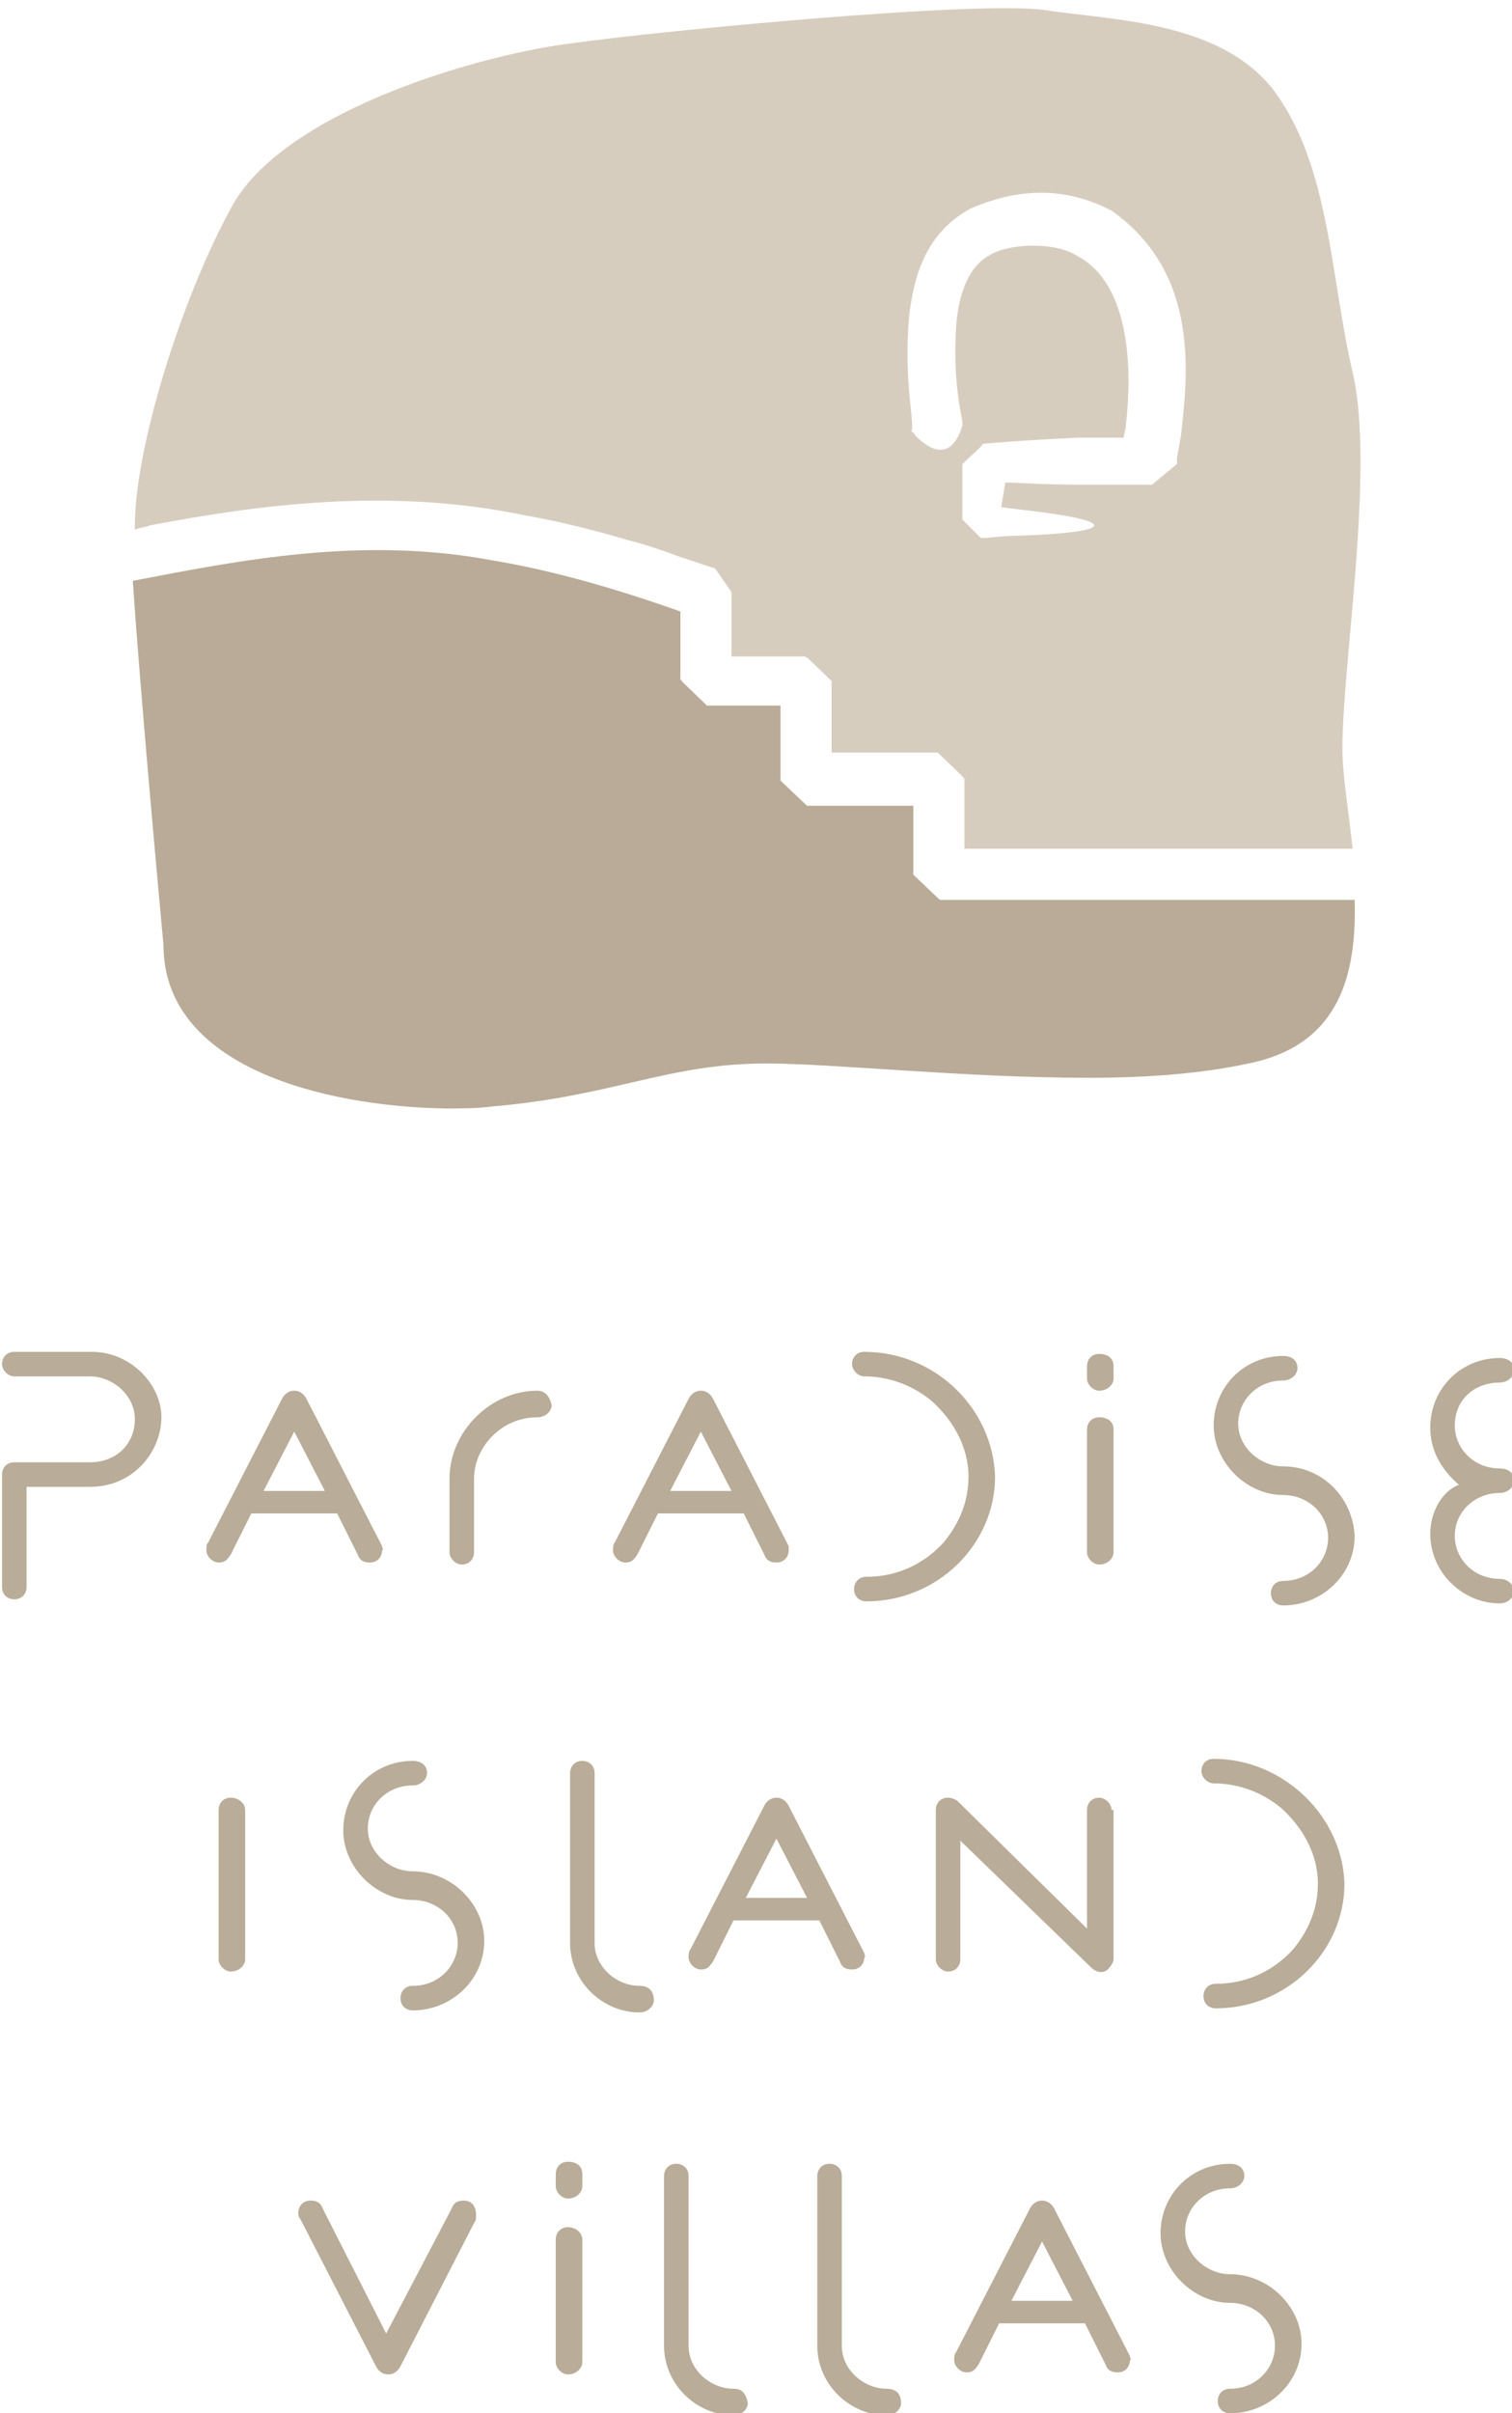
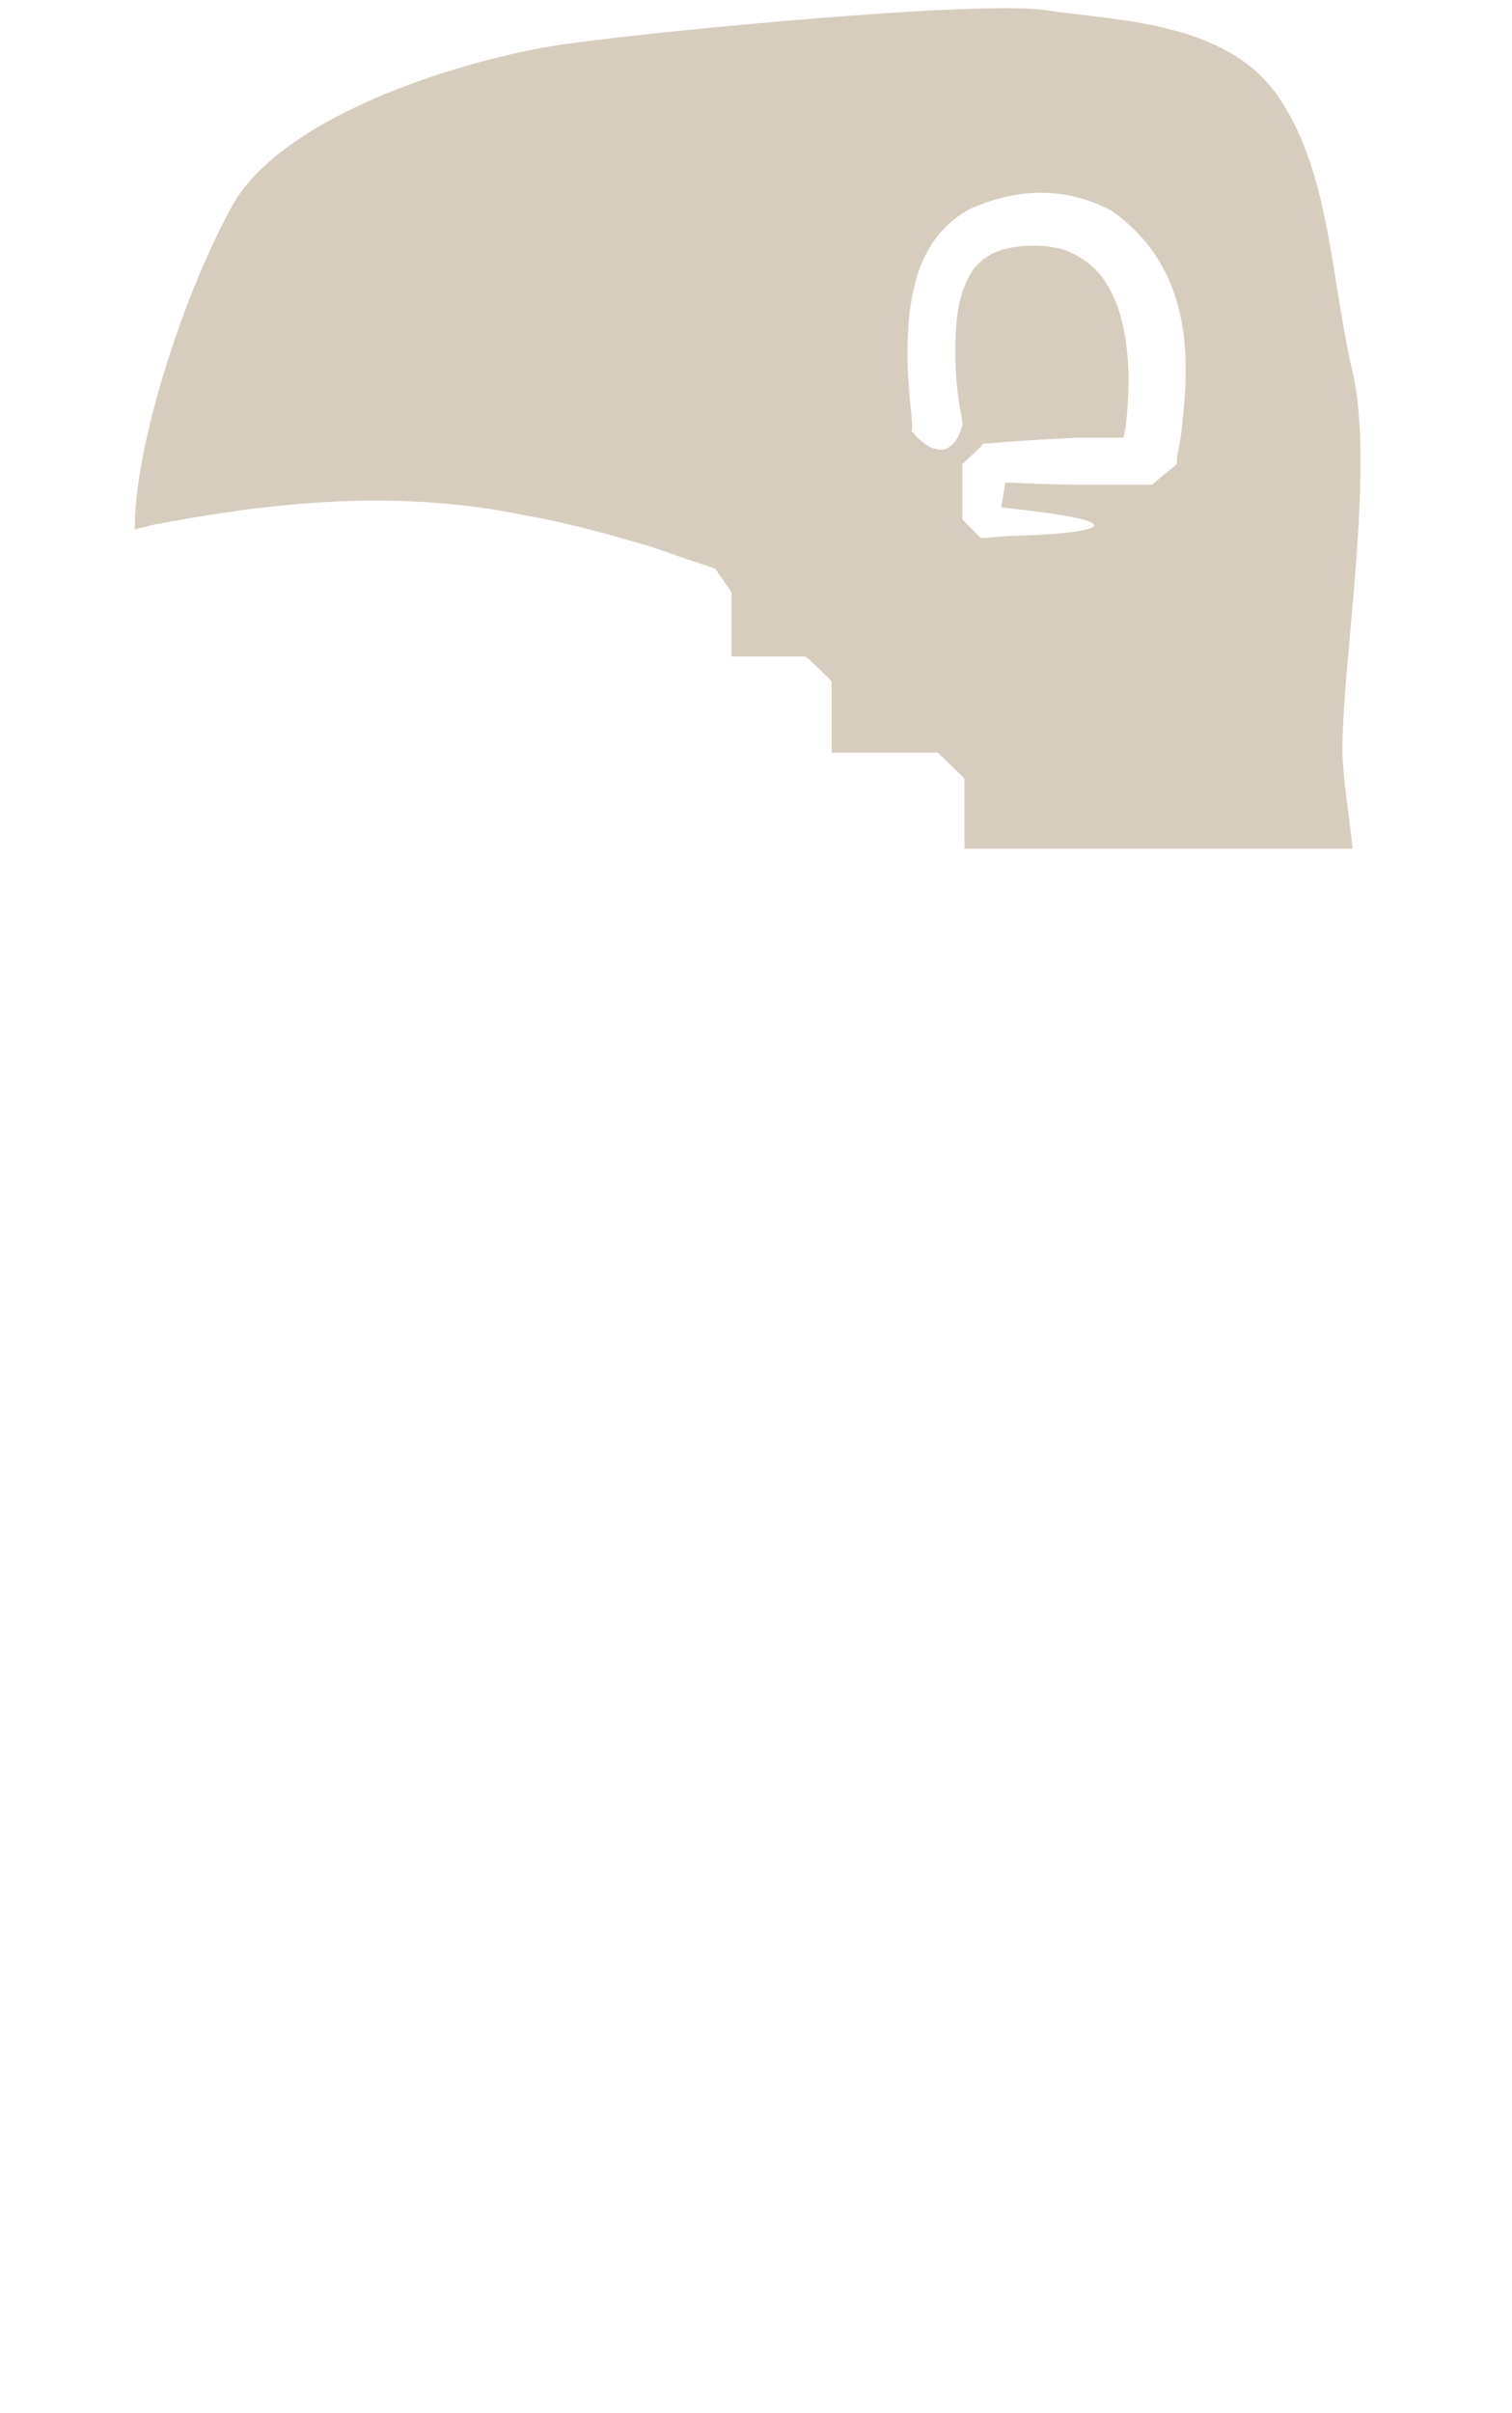
<svg xmlns="http://www.w3.org/2000/svg" version="1.1" id="Layer_1" x="0px" y="0px" width="74px" height="118px" viewBox="0 0 74 118" style="enable-background:new 0 0 74 118;" xml:space="preserve">
  <style type="text/css">.st0{fill:#D7CDBF;}.st1{fill:#B9AB97;}.st2{fill:#B9AC98;}</style>
  <path class="st0" d="M25.7,25.2c1.7,0.3,3.3,0.7,5,1.2c0.8,0.2,1.7,0.5,2.5,0.8l1.2,0.4l0.6,0.2l0,0c1.6,2.3,0.5,0.7,0.8,1.2v0.1 v0.2v0.3v2.5h0.2h2.6h0.7h0.1c0.6,0.5-1.2-1.2,1.3,1.2v0v0.2v0.3v1.3v1.7h1.1h2.6h1.3h0.2c2.5,2.4,0.7,0.7,1.3,1.3v0v0.1v0.3v0.6 v2.4h0.2c1.7,0,3.4,0,5.1,0c4.9,0,9.5,0,13.7,0c-0.2-1.9-0.5-3.6-0.5-4.9c0-4.2,1.6-13.7,0.5-18.4c-1.1-4.7-1.1-10-3.8-13.7 C59.8,1,54.4,1,51.2,0.5C48,0,32.4,1.5,28.1,2.1c-4.3,0.5-14,3.2-16.7,7.9C8.8,14.7,6.6,22,6.6,25.7c0,0.1,0,0.2,0,0.2 c0.2-0.1,0.5-0.1,0.7-0.2C12.5,24.7,19,23.8,25.7,25.2z M44.5,15.4c0.2-1.5,0.6-3.9,3-5.2c2.3-1,4.6-1.1,6.9,0.1 c4.4,3.1,3.7,8.2,3.4,11l-0.2,1.1l0,0.3l0,0l0,0c1.1-0.9-1.5,1.2-1.2,1h0l-0.1,0l-0.1,0l-0.5,0c-0.6,0-1.1,0-1.6,0 c-0.9,0-1.4,0-1.4,0s-1.3,0-3.1-0.1l-0.4,0l-0.1,0.6l-0.1,0.6l0.8,0.1c6.2,0.7,3.7,1.2-0.2,1.3c0.1,0-0.4,0-1.3,0.1l-0.2,0l-0.1,0h0 h0c0.8,0.8-1.1-1.1-0.9-0.9v0v0l0,0l0-0.3l0-0.8l0-0.8l0-0.4l0-0.2l0-0.1v-0.1v0v0v0c0.6-0.6,0.9-0.8,1-1l0,0c-0.1,0.1-0.2,0.2,0,0 h0c0,0,0,0,0.1-0.1c0,0,0,0,0,0c0,0,0,0-0.1,0.1h0c2.3-0.2,4.7-0.3,4.7-0.3s0.5,0,1.4,0c0.2,0,0.5,0,0.8,0c0-0.2,0.1-0.4,0.1-0.6 c0.3-2.5,0.3-6.9-2.4-8.3c-1.1-0.7-3.4-0.6-4.3,0c-1.1,0.6-1.5,2.1-1.6,3.4c-0.2,2.7,0.3,4.6,0.3,4.7c0,0.1,0,0.1,0,0.2 c-0.2,0.7-0.8,2-2.3,0.5c0,0-0.1-0.2-0.2-0.2C44.8,20.7,44.2,18.7,44.5,15.4z" />
-   <path class="st1" d="M66.3,44c-4.4,0-9.2,0-14.3,0c-1.7,0-3.4,0-5.1,0h-0.7H46H46c0.3,0.3-2.4-2.3-1.3-1.2v0v-0.3v-1.3v-1.8l-0.9,0 h-2.7h-1.3h-0.2h-0.1c0.3,0.3-2.4-2.3-1.3-1.2v0v-0.3V37v-2.5h-0.4h-2.7h-0.3h-0.2h0c-2.5-2.4-0.7-0.7-1.3-1.3v-0.1v-0.7v-1.3V30 v-0.1c-3.1-1.1-6.2-2-9.2-2.5c-6.4-1.2-12.4,0-17.6,1c0.4,6,1.5,17.8,1.5,17.8c0,6,7.9,7.9,13.8,8c0.8,0,1.6,0,2.3-0.1 c5.9-0.5,8.6-2.1,13.4-2.1c0,0,0,0,0,0c3.3,0,9.7,0.7,15.8,0.7c2.8,0,5.5-0.2,7.8-0.7C65.6,51.1,66.4,47.6,66.3,44z" />
-   <path class="st2" d="M4.5,66.1H0.7c-0.4,0-0.6,0.3-0.6,0.6c0,0.3,0.3,0.6,0.6,0.6h3.7c1.1,0,2.2,0.9,2.2,2.1c0,1.2-0.9,2.1-2.2,2.1 H0.7c-0.4,0-0.6,0.3-0.6,0.6v5.5c0,0.4,0.3,0.6,0.6,0.6c0.4,0,0.6-0.3,0.6-0.6v-4.9h3.1c2.2,0,3.5-1.8,3.5-3.4 C7.9,67.7,6.4,66.1,4.5,66.1z M18.7,75.6L15,68.4c-0.1-0.2-0.3-0.4-0.6-0.4c-0.3,0-0.5,0.2-0.6,0.4l-3.6,7c-0.1,0.1-0.1,0.3-0.1,0.4 c0,0.3,0.3,0.6,0.6,0.6c0.3,0,0.4-0.1,0.6-0.4l1-2h4.2l1,2c0.1,0.3,0.3,0.4,0.6,0.4c0.4,0,0.6-0.3,0.6-0.6 C18.8,75.8,18.7,75.7,18.7,75.6z M12.9,72.9l1.5-2.9l1.5,2.9H12.9z M26.3,68c-2.3,0-4.3,2-4.3,4.3v3.6c0,0.3,0.3,0.6,0.6,0.6 c0.4,0,0.6-0.3,0.6-0.6v-3.6c0-1.5,1.3-3,3.1-3c0.4,0,0.7-0.3,0.7-0.6C26.9,68.3,26.7,68,26.3,68z M38.6,75.6l-3.7-7.2 c-0.1-0.2-0.3-0.4-0.6-0.4c-0.3,0-0.5,0.2-0.6,0.4l-3.6,7c-0.1,0.1-0.1,0.3-0.1,0.4c0,0.3,0.3,0.6,0.6,0.6c0.3,0,0.4-0.1,0.6-0.4 l1-2h4.2l1,2c0.1,0.3,0.3,0.4,0.6,0.4c0.4,0,0.6-0.3,0.6-0.6C38.6,75.8,38.6,75.7,38.6,75.6z M32.8,72.9l1.5-2.9l1.5,2.9H32.8z  M42.3,66.1c-0.4,0-0.6,0.3-0.6,0.6c0,0.3,0.3,0.6,0.6,0.6c1,0,2.2,0.3,3.3,1.2c1,0.9,1.8,2.2,1.8,3.7c0,1-0.3,2.1-1.2,3.2 c-0.9,1-2.2,1.7-3.8,1.7c-0.4,0-0.6,0.3-0.6,0.6c0,0.4,0.3,0.6,0.6,0.6c3.5,0,6.3-2.8,6.3-6.1C48.6,68.9,45.8,66.1,42.3,66.1z  M54.5,66.8c0-0.4-0.3-0.6-0.7-0.6c-0.4,0-0.6,0.3-0.6,0.6v0.6c0,0.3,0.3,0.6,0.6,0.6c0.4,0,0.7-0.3,0.7-0.6V66.8z M54.5,69.9 c0-0.4-0.3-0.6-0.7-0.6c-0.4,0-0.6,0.3-0.6,0.6v6c0,0.3,0.3,0.6,0.6,0.6c0.4,0,0.7-0.3,0.7-0.6V69.9z M62.8,71.7 c-1.1,0-2.2-0.9-2.2-2.1c0-1.1,0.9-2.1,2.2-2.1c0.4,0,0.7-0.3,0.7-0.6c0-0.4-0.3-0.6-0.7-0.6c-1.9,0-3.4,1.5-3.4,3.4 c0,1.8,1.6,3.4,3.4,3.4c1.2,0,2.2,0.9,2.2,2.1c0,1.1-0.9,2.1-2.2,2.1c-0.4,0-0.6,0.3-0.6,0.6c0,0.4,0.3,0.6,0.6,0.6 c1.9,0,3.5-1.5,3.5-3.4C66.2,73.2,64.7,71.7,62.8,71.7z M73.4,77.2c-1.3,0-2.2-1-2.2-2.1c0-1.2,1-2.1,2.2-2.1c0.4,0,0.7-0.3,0.7-0.6 c0-0.4-0.3-0.6-0.7-0.6c-1.3,0-2.2-1-2.2-2.1c0-1.3,1-2.1,2.2-2.1c0.4,0,0.7-0.3,0.7-0.6c0-0.4-0.3-0.6-0.7-0.6 c-1.9,0-3.4,1.5-3.4,3.4c0,1.2,0.6,2.1,1.4,2.8C70.6,72.9,70,73.9,70,75c0,1.9,1.6,3.4,3.4,3.4c0.4,0,0.7-0.3,0.7-0.6 C74.1,77.5,73.8,77.2,73.4,77.2z M12,88.5c0-0.3-0.3-0.6-0.7-0.6c-0.4,0-0.6,0.3-0.6,0.6v7.3c0,0.3,0.3,0.6,0.6,0.6 c0.4,0,0.7-0.3,0.7-0.6V88.5z M20.2,91.5c-1.1,0-2.2-0.9-2.2-2.1c0-1.1,0.9-2.1,2.2-2.1c0.4,0,0.7-0.3,0.7-0.6 c0-0.4-0.3-0.6-0.7-0.6c-1.9,0-3.4,1.5-3.4,3.4c0,1.8,1.6,3.4,3.4,3.4c1.2,0,2.2,0.9,2.2,2.1c0,1.1-0.9,2.1-2.2,2.1 c-0.4,0-0.6,0.3-0.6,0.6c0,0.4,0.3,0.6,0.6,0.6c1.9,0,3.5-1.5,3.5-3.4C23.7,93.1,22.1,91.5,20.2,91.5z M31.3,97.1 c-1.1,0-2.2-0.9-2.2-2.1v-8.3c0-0.4-0.3-0.6-0.6-0.6c-0.4,0-0.6,0.3-0.6,0.6v8.3c0,1.9,1.6,3.4,3.4,3.4c0.4,0,0.7-0.3,0.7-0.6 C32,97.3,31.7,97.1,31.3,97.1z M42.3,95.5l-3.7-7.2c-0.1-0.2-0.3-0.4-0.6-0.4c-0.3,0-0.5,0.2-0.6,0.4l-3.6,7 c-0.1,0.1-0.1,0.3-0.1,0.4c0,0.3,0.3,0.6,0.6,0.6c0.3,0,0.4-0.1,0.6-0.4l1-2h4.2l1,2c0.1,0.3,0.3,0.4,0.6,0.4c0.4,0,0.6-0.3,0.6-0.6 C42.4,95.7,42.3,95.6,42.3,95.5z M36.5,92.8l1.5-2.9l1.5,2.9H36.5z M54.4,88.5c0-0.3-0.3-0.6-0.6-0.6c-0.4,0-0.6,0.3-0.6,0.6v5.8 l-6.3-6.2c-0.1-0.1-0.3-0.2-0.5-0.2c-0.4,0-0.6,0.3-0.6,0.6v7.3c0,0.3,0.3,0.6,0.6,0.6c0.4,0,0.6-0.3,0.6-0.6V90l6.4,6.2 c0.3,0.3,0.7,0.3,0.9,0c0.1-0.1,0.2-0.3,0.2-0.4V88.5z M59.4,86c-0.4,0-0.6,0.3-0.6,0.6c0,0.3,0.3,0.6,0.6,0.6c1,0,2.2,0.3,3.3,1.2 c1,0.9,1.8,2.2,1.8,3.7c0,1-0.3,2.1-1.2,3.2c-0.9,1-2.2,1.7-3.8,1.7c-0.4,0-0.6,0.3-0.6,0.6c0,0.4,0.3,0.6,0.6,0.6 c3.5,0,6.3-2.8,6.3-6.1C65.7,88.8,62.8,86,59.4,86z M22.7,107.6c-0.3,0-0.5,0.1-0.6,0.4l-3.2,6.1l-3.1-6.1c-0.1-0.3-0.3-0.4-0.6-0.4 c-0.4,0-0.6,0.3-0.6,0.6c0,0.1,0,0.2,0.1,0.3l3.7,7.2c0.1,0.2,0.3,0.4,0.6,0.4c0.3,0,0.5-0.2,0.6-0.4l3.6-7c0.1-0.1,0.1-0.3,0.1-0.4 C23.3,107.9,23.1,107.6,22.7,107.6z M28.5,106.3c0-0.4-0.3-0.6-0.7-0.6c-0.4,0-0.6,0.3-0.6,0.6v0.6c0,0.3,0.3,0.6,0.6,0.6 c0.4,0,0.7-0.3,0.7-0.6V106.3z M28.5,109.5c0-0.3-0.3-0.6-0.7-0.6c-0.4,0-0.6,0.3-0.6,0.6v6c0,0.3,0.3,0.6,0.6,0.6 c0.4,0,0.7-0.3,0.7-0.6V109.5z M35.9,116.8c-1.1,0-2.2-0.9-2.2-2.1v-8.3c0-0.4-0.3-0.6-0.6-0.6c-0.4,0-0.6,0.3-0.6,0.6v8.3 c0,1.9,1.6,3.4,3.4,3.4c0.4,0,0.7-0.3,0.7-0.6C36.5,117,36.3,116.8,35.9,116.8z M43.4,116.8c-1.1,0-2.2-0.9-2.2-2.1v-8.3 c0-0.4-0.3-0.6-0.6-0.6c-0.4,0-0.6,0.3-0.6,0.6v8.3c0,1.9,1.6,3.4,3.4,3.4c0.4,0,0.7-0.3,0.7-0.6C44.1,117,43.8,116.8,43.4,116.8z  M55.3,115.2l-3.7-7.2c-0.1-0.2-0.3-0.4-0.6-0.4c-0.3,0-0.5,0.2-0.6,0.4l-3.6,7c-0.1,0.1-0.1,0.3-0.1,0.4c0,0.3,0.3,0.6,0.6,0.6 c0.3,0,0.4-0.1,0.6-0.4l1-2h4.2l1,2c0.1,0.3,0.3,0.4,0.6,0.4c0.4,0,0.6-0.3,0.6-0.6C55.4,115.4,55.3,115.3,55.3,115.2z M49.5,112.5 l1.5-2.9l1.5,2.9H49.5z M60.2,111.2c-1.1,0-2.2-0.9-2.2-2.1c0-1.1,0.9-2.1,2.2-2.1c0.4,0,0.7-0.3,0.7-0.6c0-0.4-0.3-0.6-0.7-0.6 c-1.9,0-3.4,1.5-3.4,3.4c0,1.8,1.6,3.4,3.4,3.4c1.2,0,2.2,0.9,2.2,2.1c0,1.1-0.9,2.1-2.2,2.1c-0.4,0-0.6,0.3-0.6,0.6 c0,0.4,0.3,0.6,0.6,0.6c1.9,0,3.5-1.5,3.5-3.4C63.7,112.8,62.1,111.2,60.2,111.2z" />
</svg>